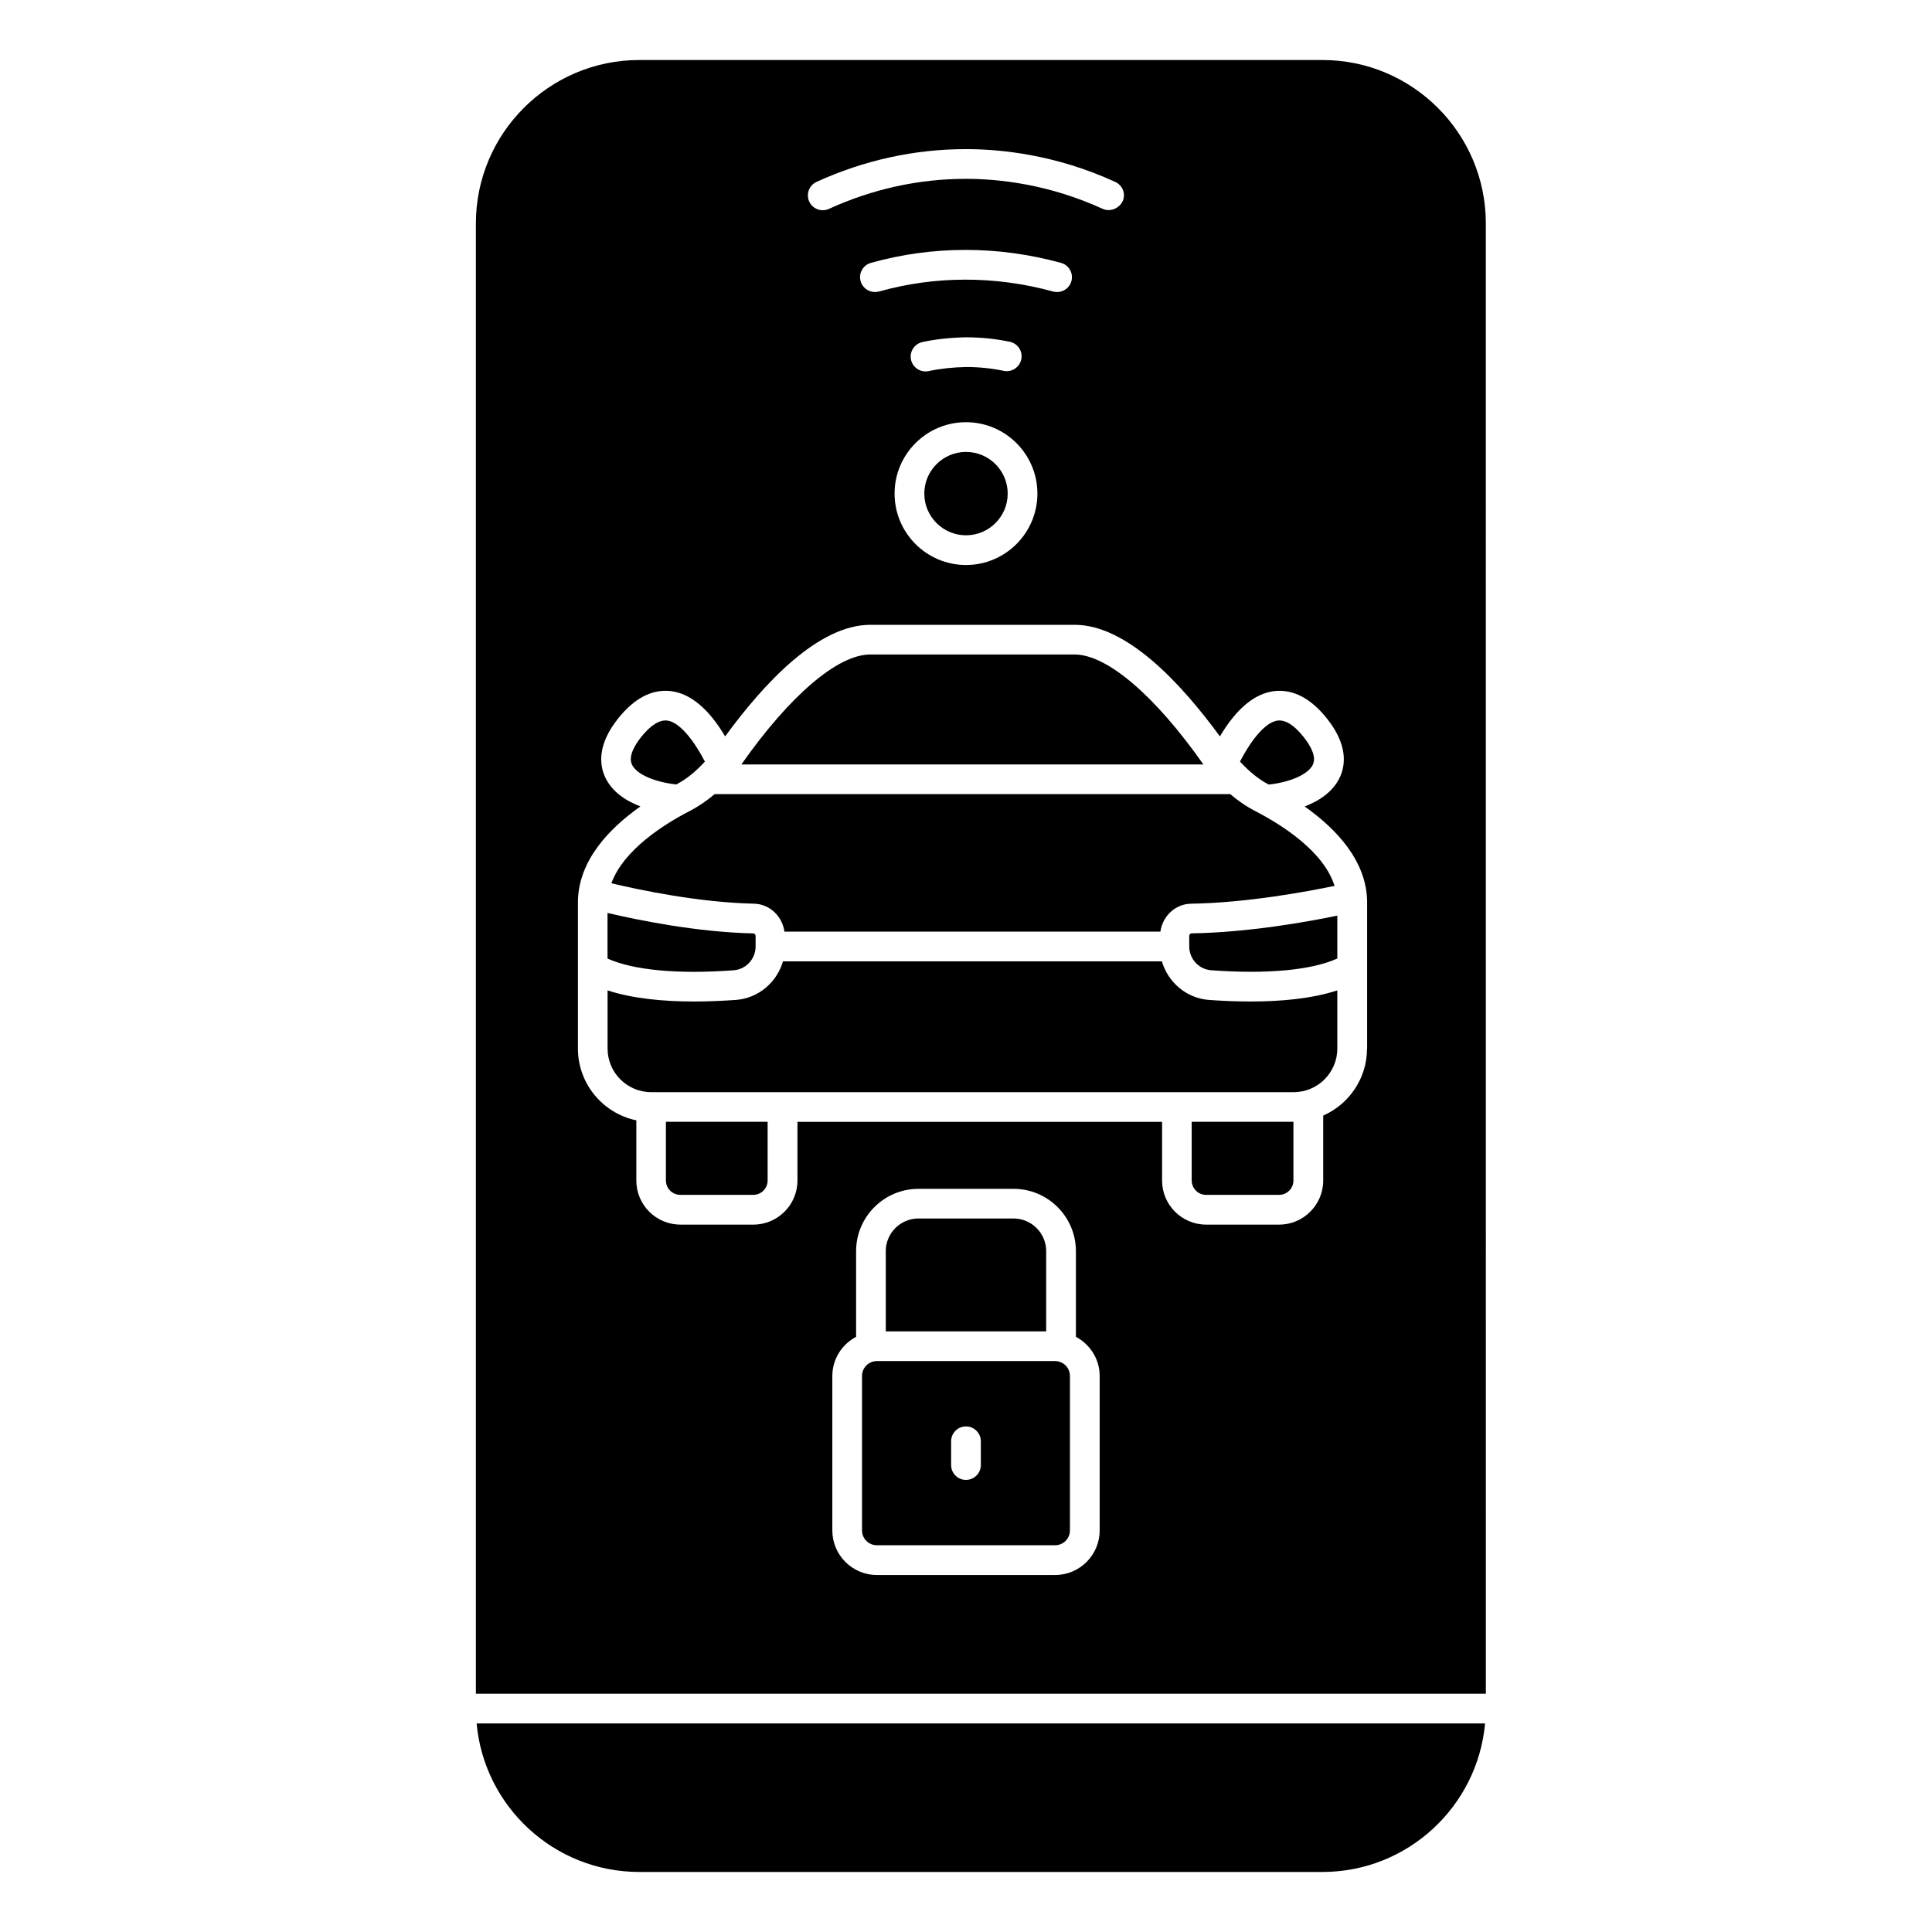
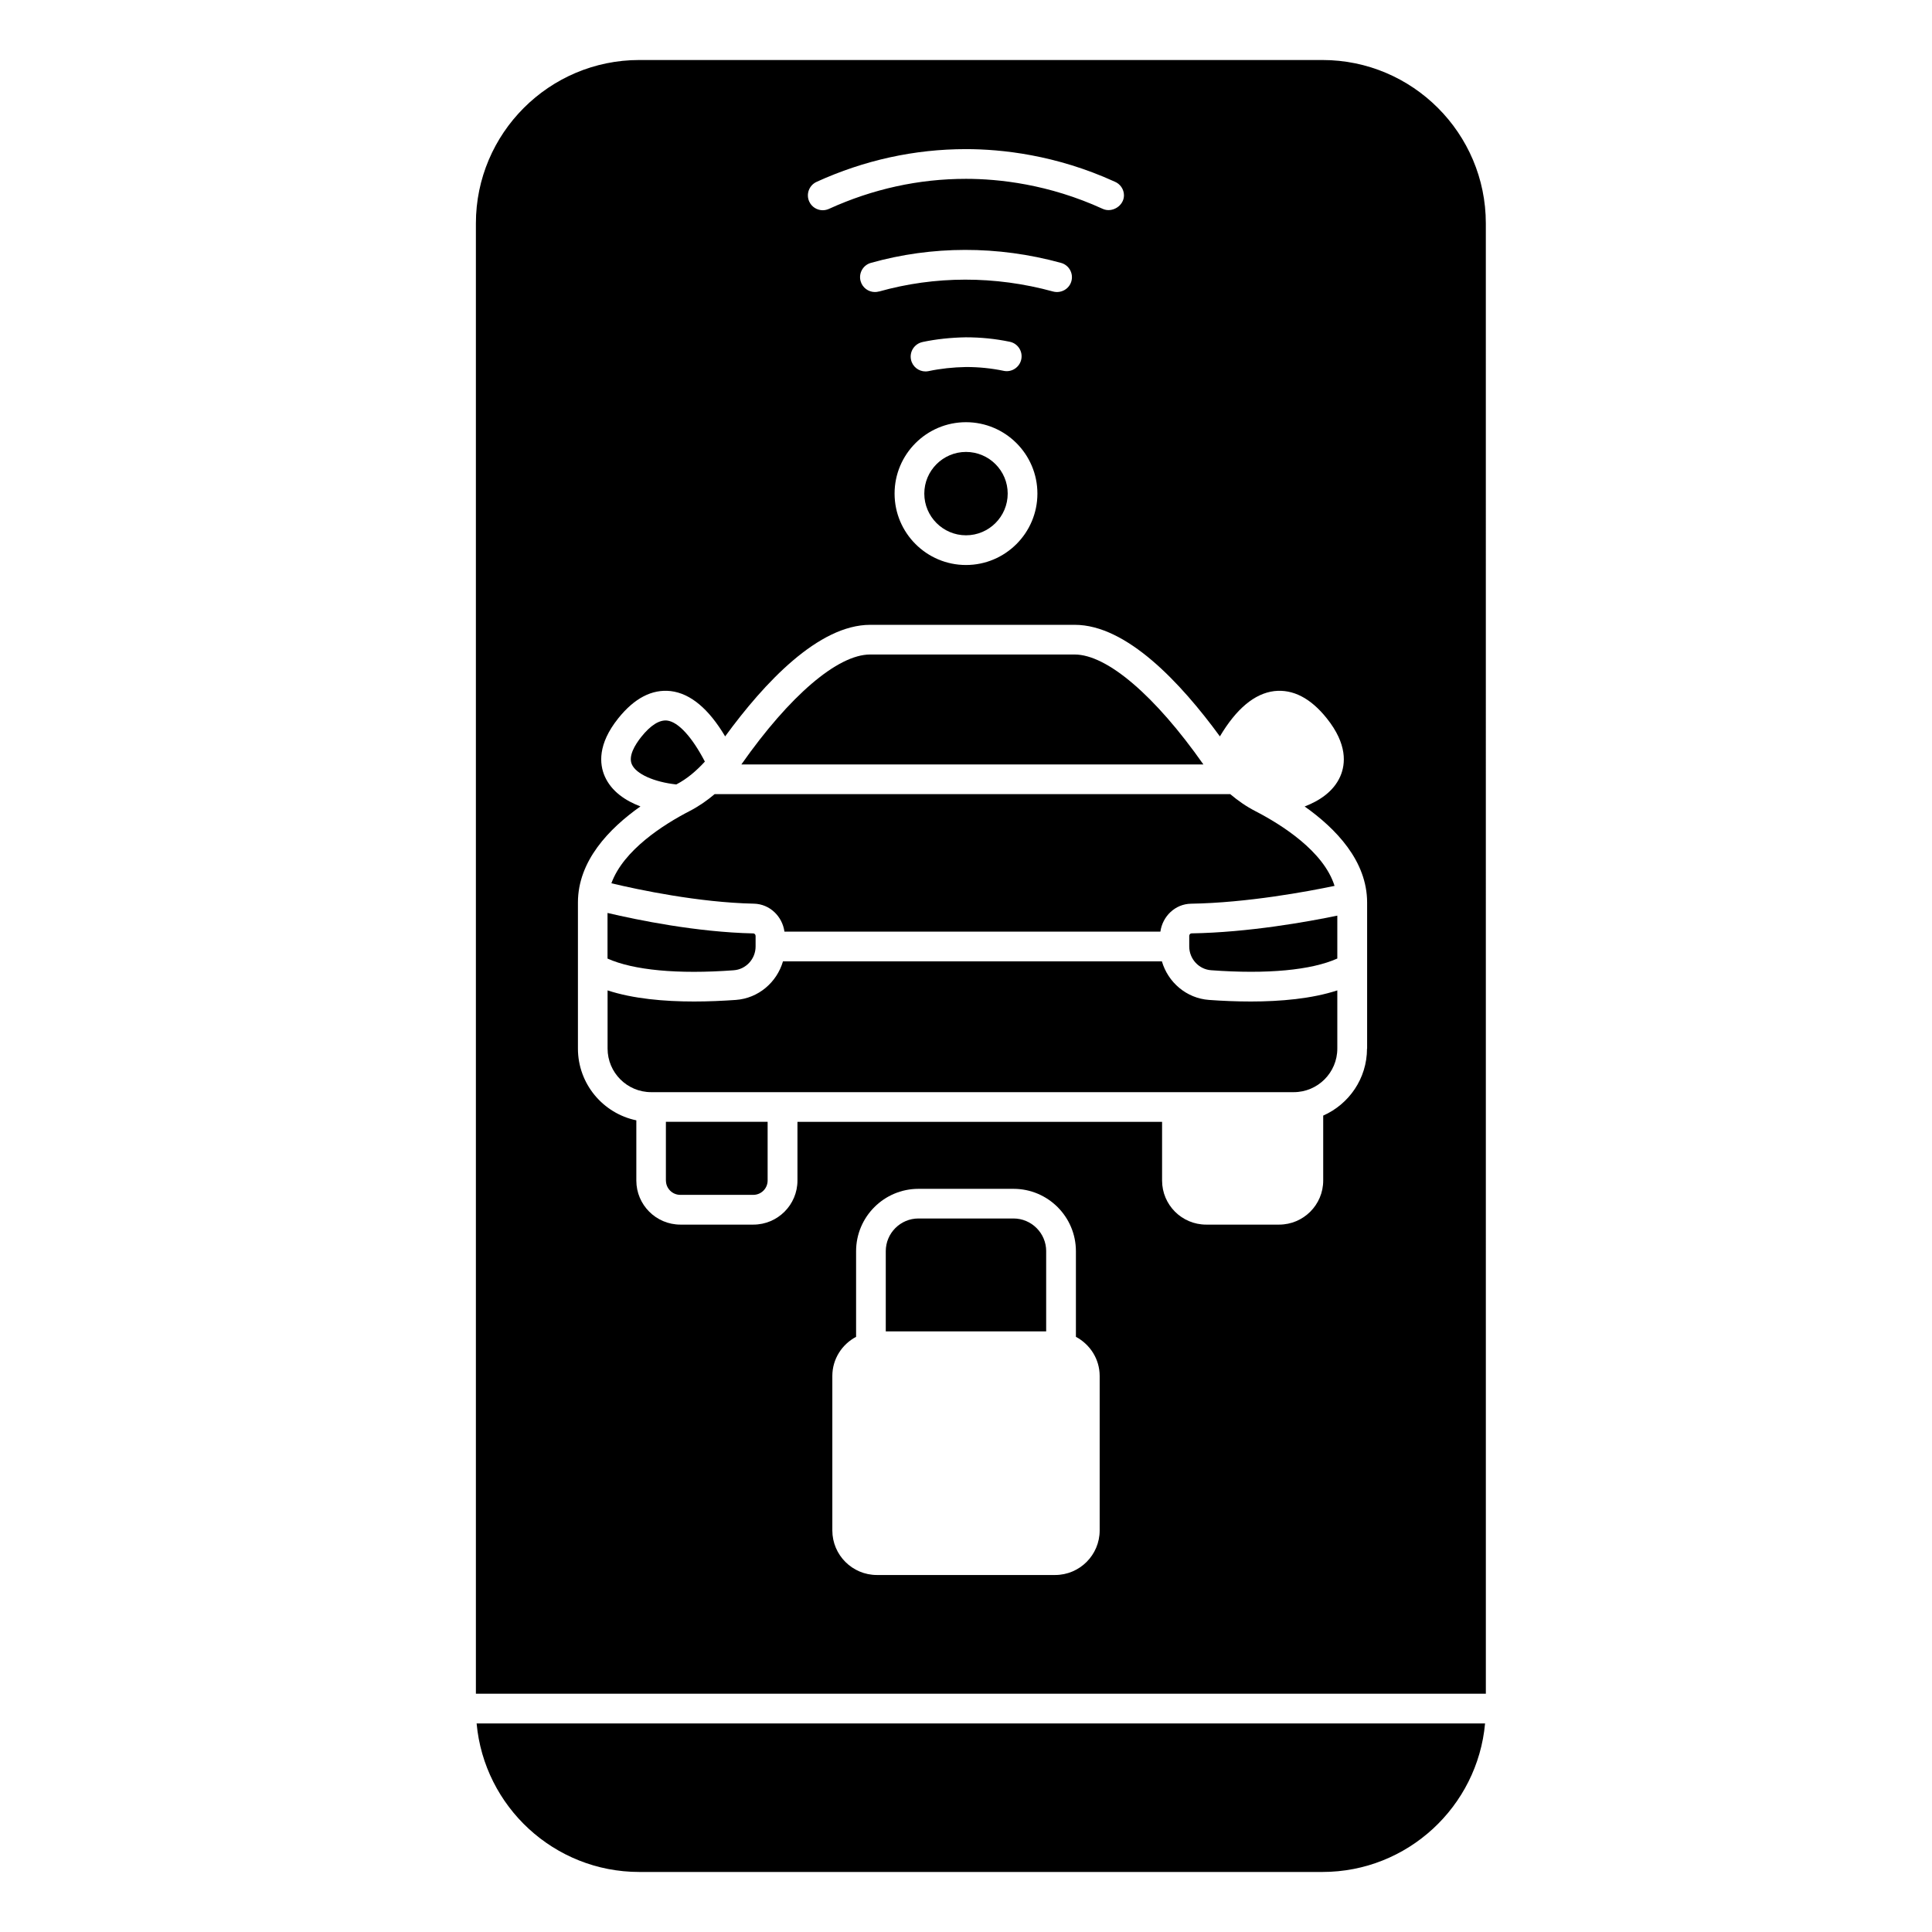
<svg xmlns="http://www.w3.org/2000/svg" fill="#000000" width="800px" height="800px" version="1.1" viewBox="144 144 512 512">
  <g>
    <path d="m421.25 475.57c0-4.769-3.891-8.66-8.66-8.66h-25.191c-4.769 0-8.66 3.883-8.66 8.66v21.254h42.508v-21.254z" />
-     <path d="m491.96 346.54c0.961-2.195-0.828-5.148-2.496-7.242-2.496-3.125-4.738-4.559-6.848-4.344-3.023 0.363-6.668 4.465-10.004 10.871 2.25 2.441 4.746 4.606 7.613 6.086 5.707-0.598 10.605-2.738 11.746-5.375z" />
    <path d="m428.79 317.45h-54.191c-8.598 0-21.324 10.895-34.133 29.141h122.45c-12.816-18.246-25.543-29.141-34.133-29.141z" />
    <path d="m400 285.86c6.094 0 11.051-4.961 11.051-11.051 0-6.094-4.961-11.043-11.051-11.043-6.094 0-11.051 4.961-11.051 11.043 0 6.086 4.961 11.051 11.051 11.051z" />
-     <path d="m330.8 345.83c-3.344-6.414-7-10.516-10.012-10.879-2.031-0.211-4.352 1.211-6.856 4.344-1.66 2.094-3.449 5.047-2.496 7.242 1.125 2.598 5.926 4.707 11.785 5.352 2.891-1.496 5.344-3.629 7.582-6.062z" />
+     <path d="m330.8 345.83c-3.344-6.414-7-10.516-10.012-10.879-2.031-0.211-4.352 1.211-6.856 4.344-1.66 2.094-3.449 5.047-2.496 7.242 1.125 2.598 5.926 4.707 11.785 5.352 2.891-1.496 5.344-3.629 7.582-6.062" />
    <path d="m338.44 401.13c3.258-0.227 5.801-3 5.801-6.297v-2.793c0-0.371-0.277-0.668-0.605-0.676-15.027-0.324-30.82-3.582-38.637-5.422v12.09c6.856 3.07 18.539 4.203 33.434 3.102z" />
    <path d="m313.41 640.09h181.05c22.547 0 41.102-17.328 43.098-39.359h-267.25c2 22.035 20.555 39.359 43.098 39.359z" />
    <path d="m537.76 203.2c0-23.867-19.422-43.297-43.297-43.297h-181.05c-23.875 0-43.297 19.43-43.297 43.297v389.66h267.65zm-177.36-11.004c12.625-5.746 25.945-8.676 39.598-8.676 9.359 0 23.781 1.496 39.391 8.613 1.449 0.582 2.473 2 2.473 3.644 0 2.746-3.117 4.707-5.606 3.582-14.375-6.582-27.648-7.965-36.258-7.965-12.516 0-24.742 2.684-36.328 7.965-0.527 0.234-1.086 0.355-1.629 0.355-1.496 0-2.93-0.852-3.59-2.305-0.898-1.977-0.023-4.312 1.953-5.211zm39.598 63.691c10.438 0 18.926 8.484 18.926 18.918 0 10.43-8.484 18.926-18.926 18.926-10.438 0-18.926-8.484-18.926-18.926 0-10.438 8.484-18.918 18.926-18.918zm-11.539-21.246c3.598-0.762 7.453-1.18 11.477-1.25 4.039 0 7.824 0.387 11.66 1.18 2.133 0.441 3.496 2.519 3.055 4.652-0.449 2.133-2.551 3.504-4.652 3.055-3.297-0.684-6.574-1.016-9.996-1.016-3.449 0.062-6.809 0.426-9.91 1.086-0.277 0.055-0.551 0.086-0.82 0.086-1.82 0-3.457-1.266-3.848-3.117-0.449-2.133 0.914-4.211 3.039-4.668zm-11.531-13.398c-0.355 0.102-0.715 0.148-1.07 0.148-1.715 0-3.297-1.141-3.785-2.875-0.59-2.094 0.637-4.266 2.723-4.848 16.16-4.543 33.559-4.629 50.383 0 2.102 0.574 3.328 2.746 2.754 4.84-0.574 2.094-2.738 3.289-4.832 2.754-15.453-4.242-31.395-4.164-46.168 0zm58.496 328.34c0 6.512-5.297 11.809-11.809 11.809h-47.23c-6.512 0-11.809-5.297-11.809-11.809v-40.934c0-4.512 2.566-8.391 6.297-10.375v-22.688c0-9.117 7.414-16.531 16.531-16.531h25.191c9.117 0 16.531 7.406 16.531 16.531v22.688c3.723 1.992 6.297 5.863 6.297 10.375zm70.848-127.69c0 7.926-4.785 14.738-11.609 17.75v17.215c0 6.438-5.242 11.676-11.676 11.676h-19.348c-6.438 0-11.676-5.234-11.676-11.676v-15.555h-96.629v15.555c0 6.438-5.242 11.676-11.676 11.676h-19.348c-6.438 0-11.676-5.234-11.676-11.676v-15.957c-8.824-1.828-15.477-9.66-15.477-19.02v-38.699c0-11.051 8.281-19.625 16.562-25.473-3.891-1.488-7.691-3.93-9.469-8.016-1.387-3.195-1.898-8.445 3.559-15.289 4.32-5.414 9.004-7.816 13.949-7.258 5.234 0.629 10.066 4.699 14.414 12.004 10.406-14.25 24.742-29.566 38.461-29.566h54.191c13.715 0 28.047 15.32 38.461 29.566 4.344-7.305 9.18-11.375 14.414-12.004 4.922-0.551 9.629 1.836 13.941 7.258 5.465 6.84 4.953 12.09 3.566 15.289-1.777 4.094-5.606 6.551-9.461 8.031 8.273 5.856 16.555 14.422 16.555 25.465v38.699z" />
    <path d="m476.65 358.94c-2.363-1.211-4.566-2.746-6.621-4.481h-136.65c-2.055 1.738-4.266 3.266-6.629 4.481-6.848 3.535-17.523 10.312-20.727 19.137 7.195 1.715 23.121 5.094 37.785 5.406 4.18 0.094 7.512 3.344 8.078 7.406h99.629c0.574-4.078 3.922-7.328 8.117-7.398 14.871-0.234 30.977-3.25 38.039-4.723-2.875-9.172-13.996-16.199-21.027-19.828z" />
    <path d="m320.48 456.85c0 2.102 1.707 3.801 3.801 3.801h19.348c2.102 0 3.801-1.707 3.801-3.801v-15.555h-26.961v15.555z" />
    <path d="m464.4 408.99c-5.992-0.434-10.863-4.668-12.484-10.219h-100.42c-1.621 5.551-6.496 9.785-12.484 10.219-3.441 0.242-7.211 0.418-11.082 0.418-7.894 0-16.176-0.723-22.914-2.945v15.422c0 6.367 5.18 11.547 11.539 11.547h170.3c6.367 0 11.547-5.18 11.547-11.547v-15.422c-6.738 2.211-15.027 2.945-22.914 2.945-3.871 0-7.644-0.164-11.082-0.418z" />
    <path d="m459.16 392.04v2.785c0 3.297 2.551 6.07 5.801 6.297 14.895 1.102 26.574-0.023 33.441-3.102v-11.367c-7.715 1.598-23.547 4.465-38.629 4.699-0.332 0-0.613 0.309-0.613 0.676z" />
-     <path d="m423.61 504.7h-47.23c-2.172 0-3.938 1.77-3.938 3.938v40.934c0 2.164 1.762 3.938 3.938 3.938h47.23c2.172 0 3.938-1.77 3.938-3.938v-40.934c0-2.164-1.762-3.938-3.938-3.938zm-19.68 27.551c0 2.172-1.762 3.938-3.938 3.938-2.172 0-3.938-1.762-3.938-3.938v-6.297c0-2.172 1.762-3.938 3.938-3.938 2.172 0 3.938 1.762 3.938 3.938z" />
-     <path d="m459.82 456.85c0 2.102 1.707 3.801 3.801 3.801h19.348c2.102 0 3.801-1.707 3.801-3.801v-15.555h-26.961v15.555z" />
  </g>
</svg>